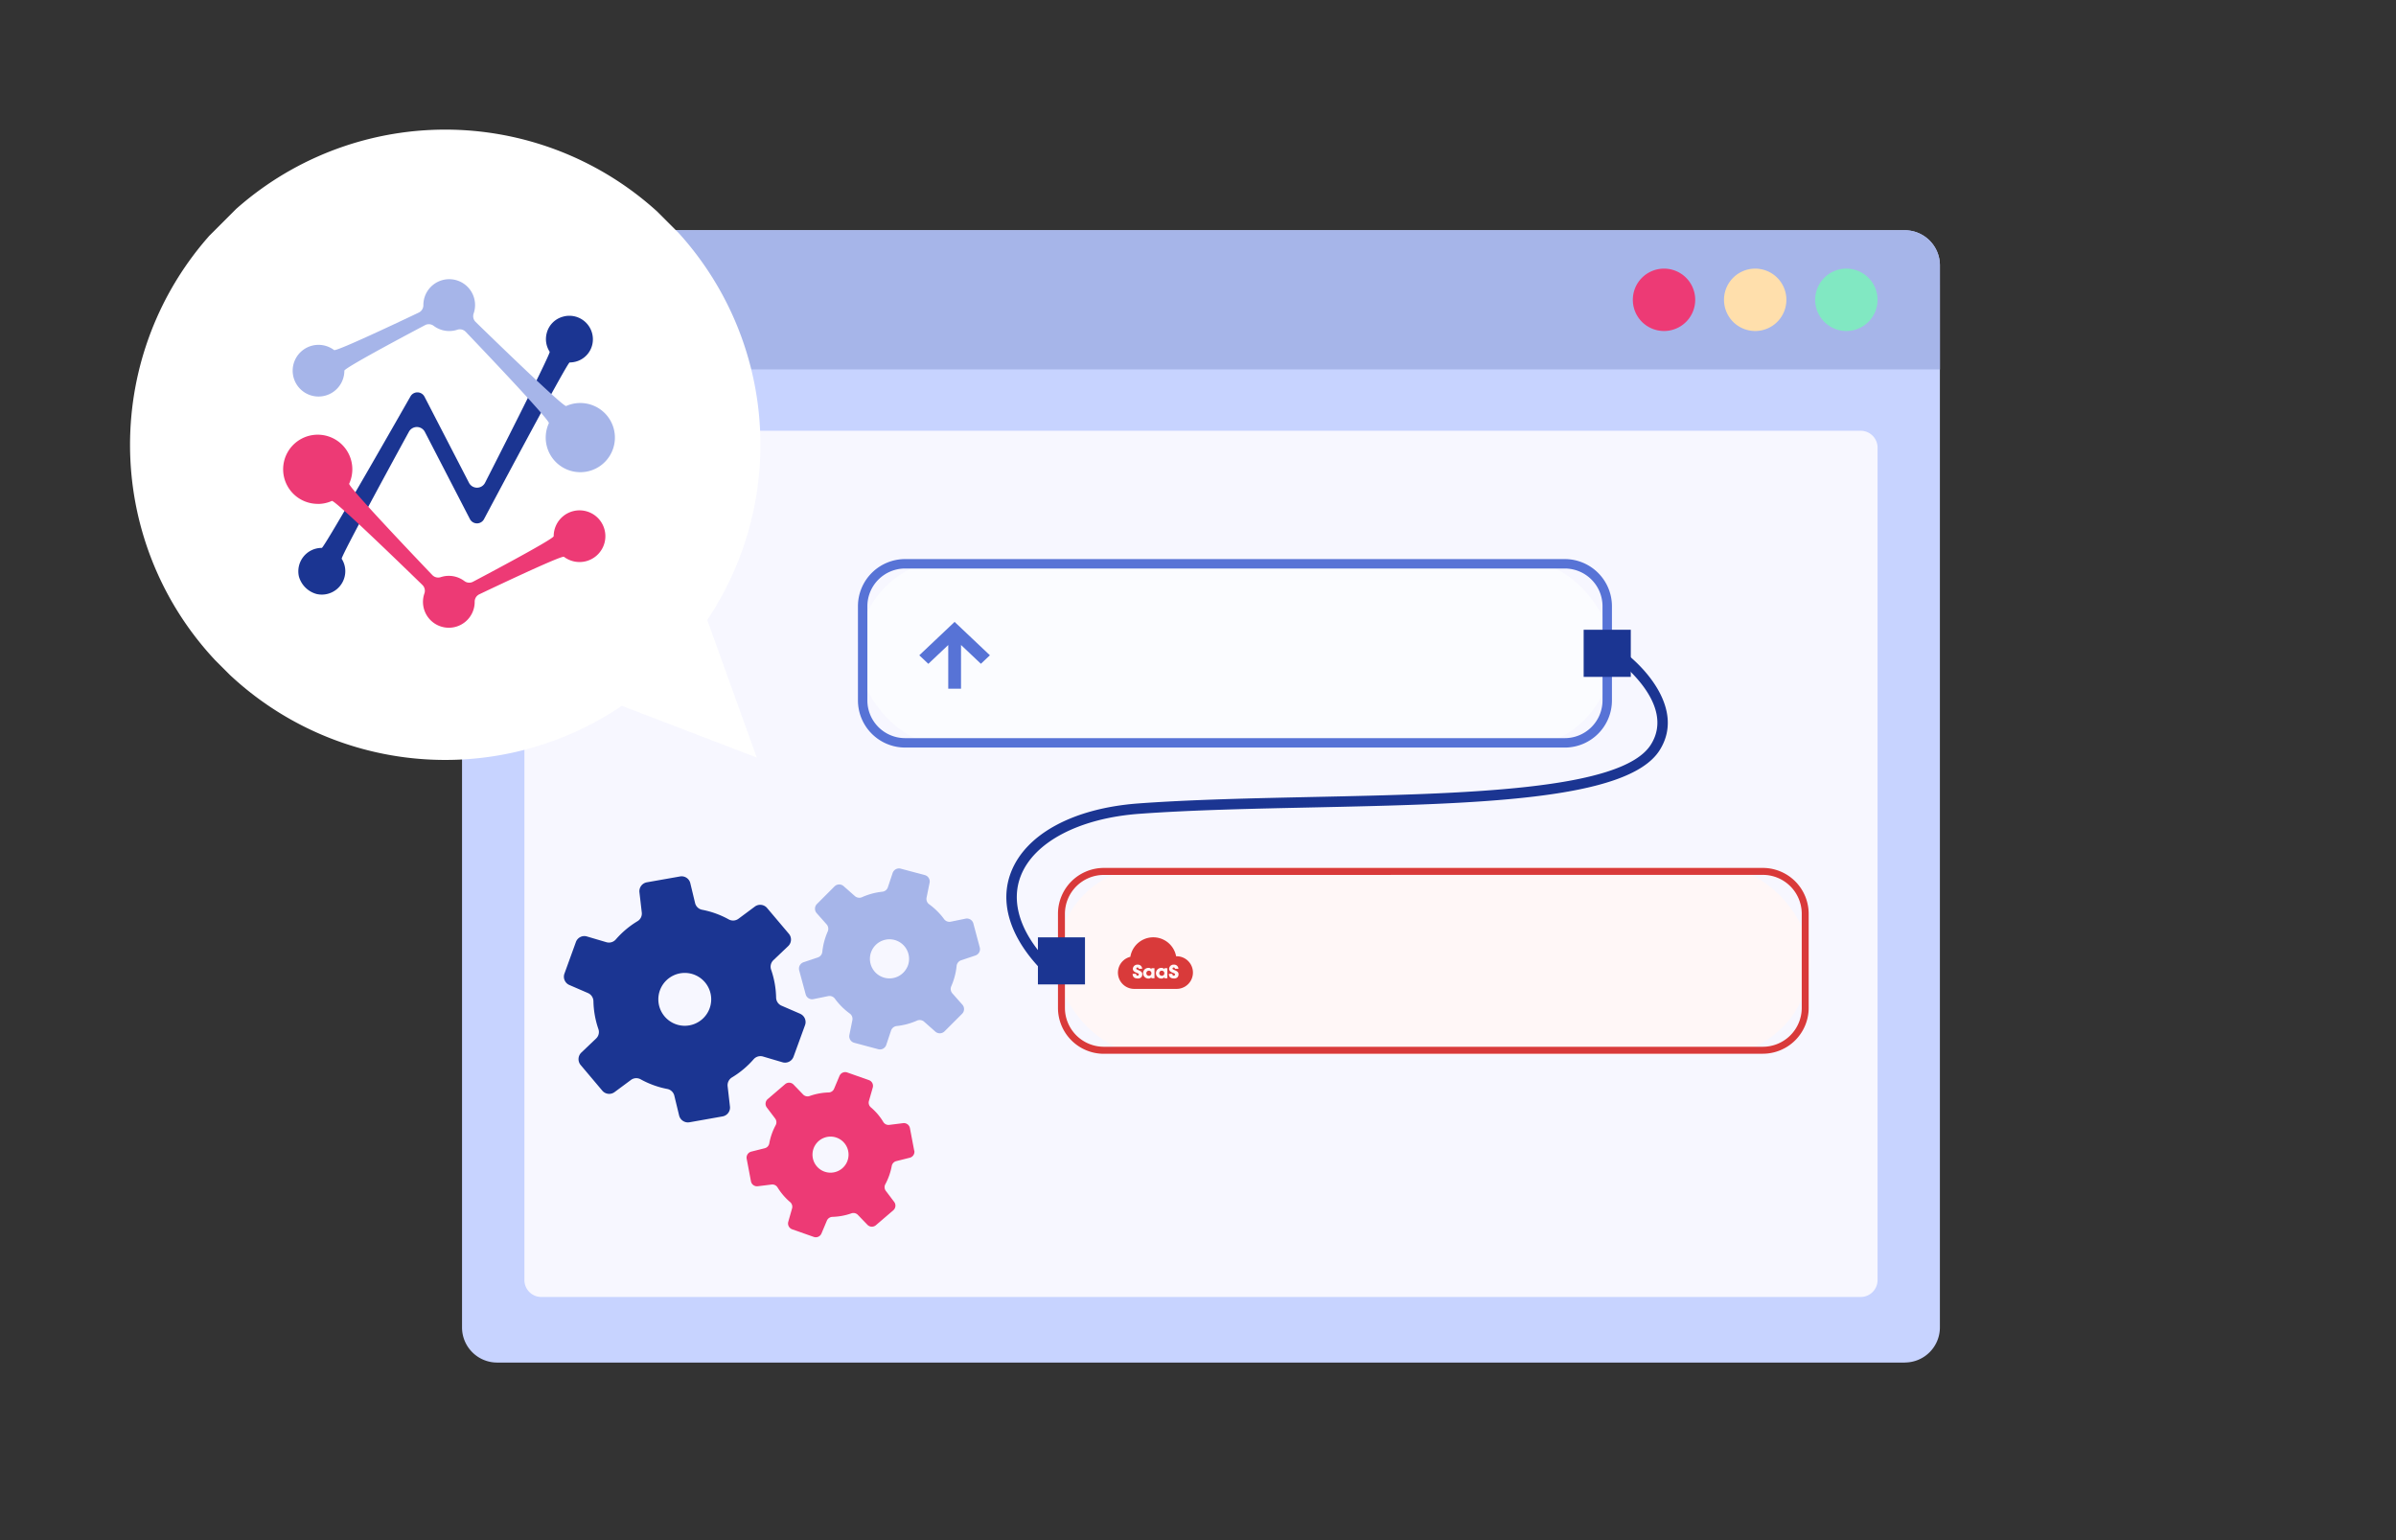
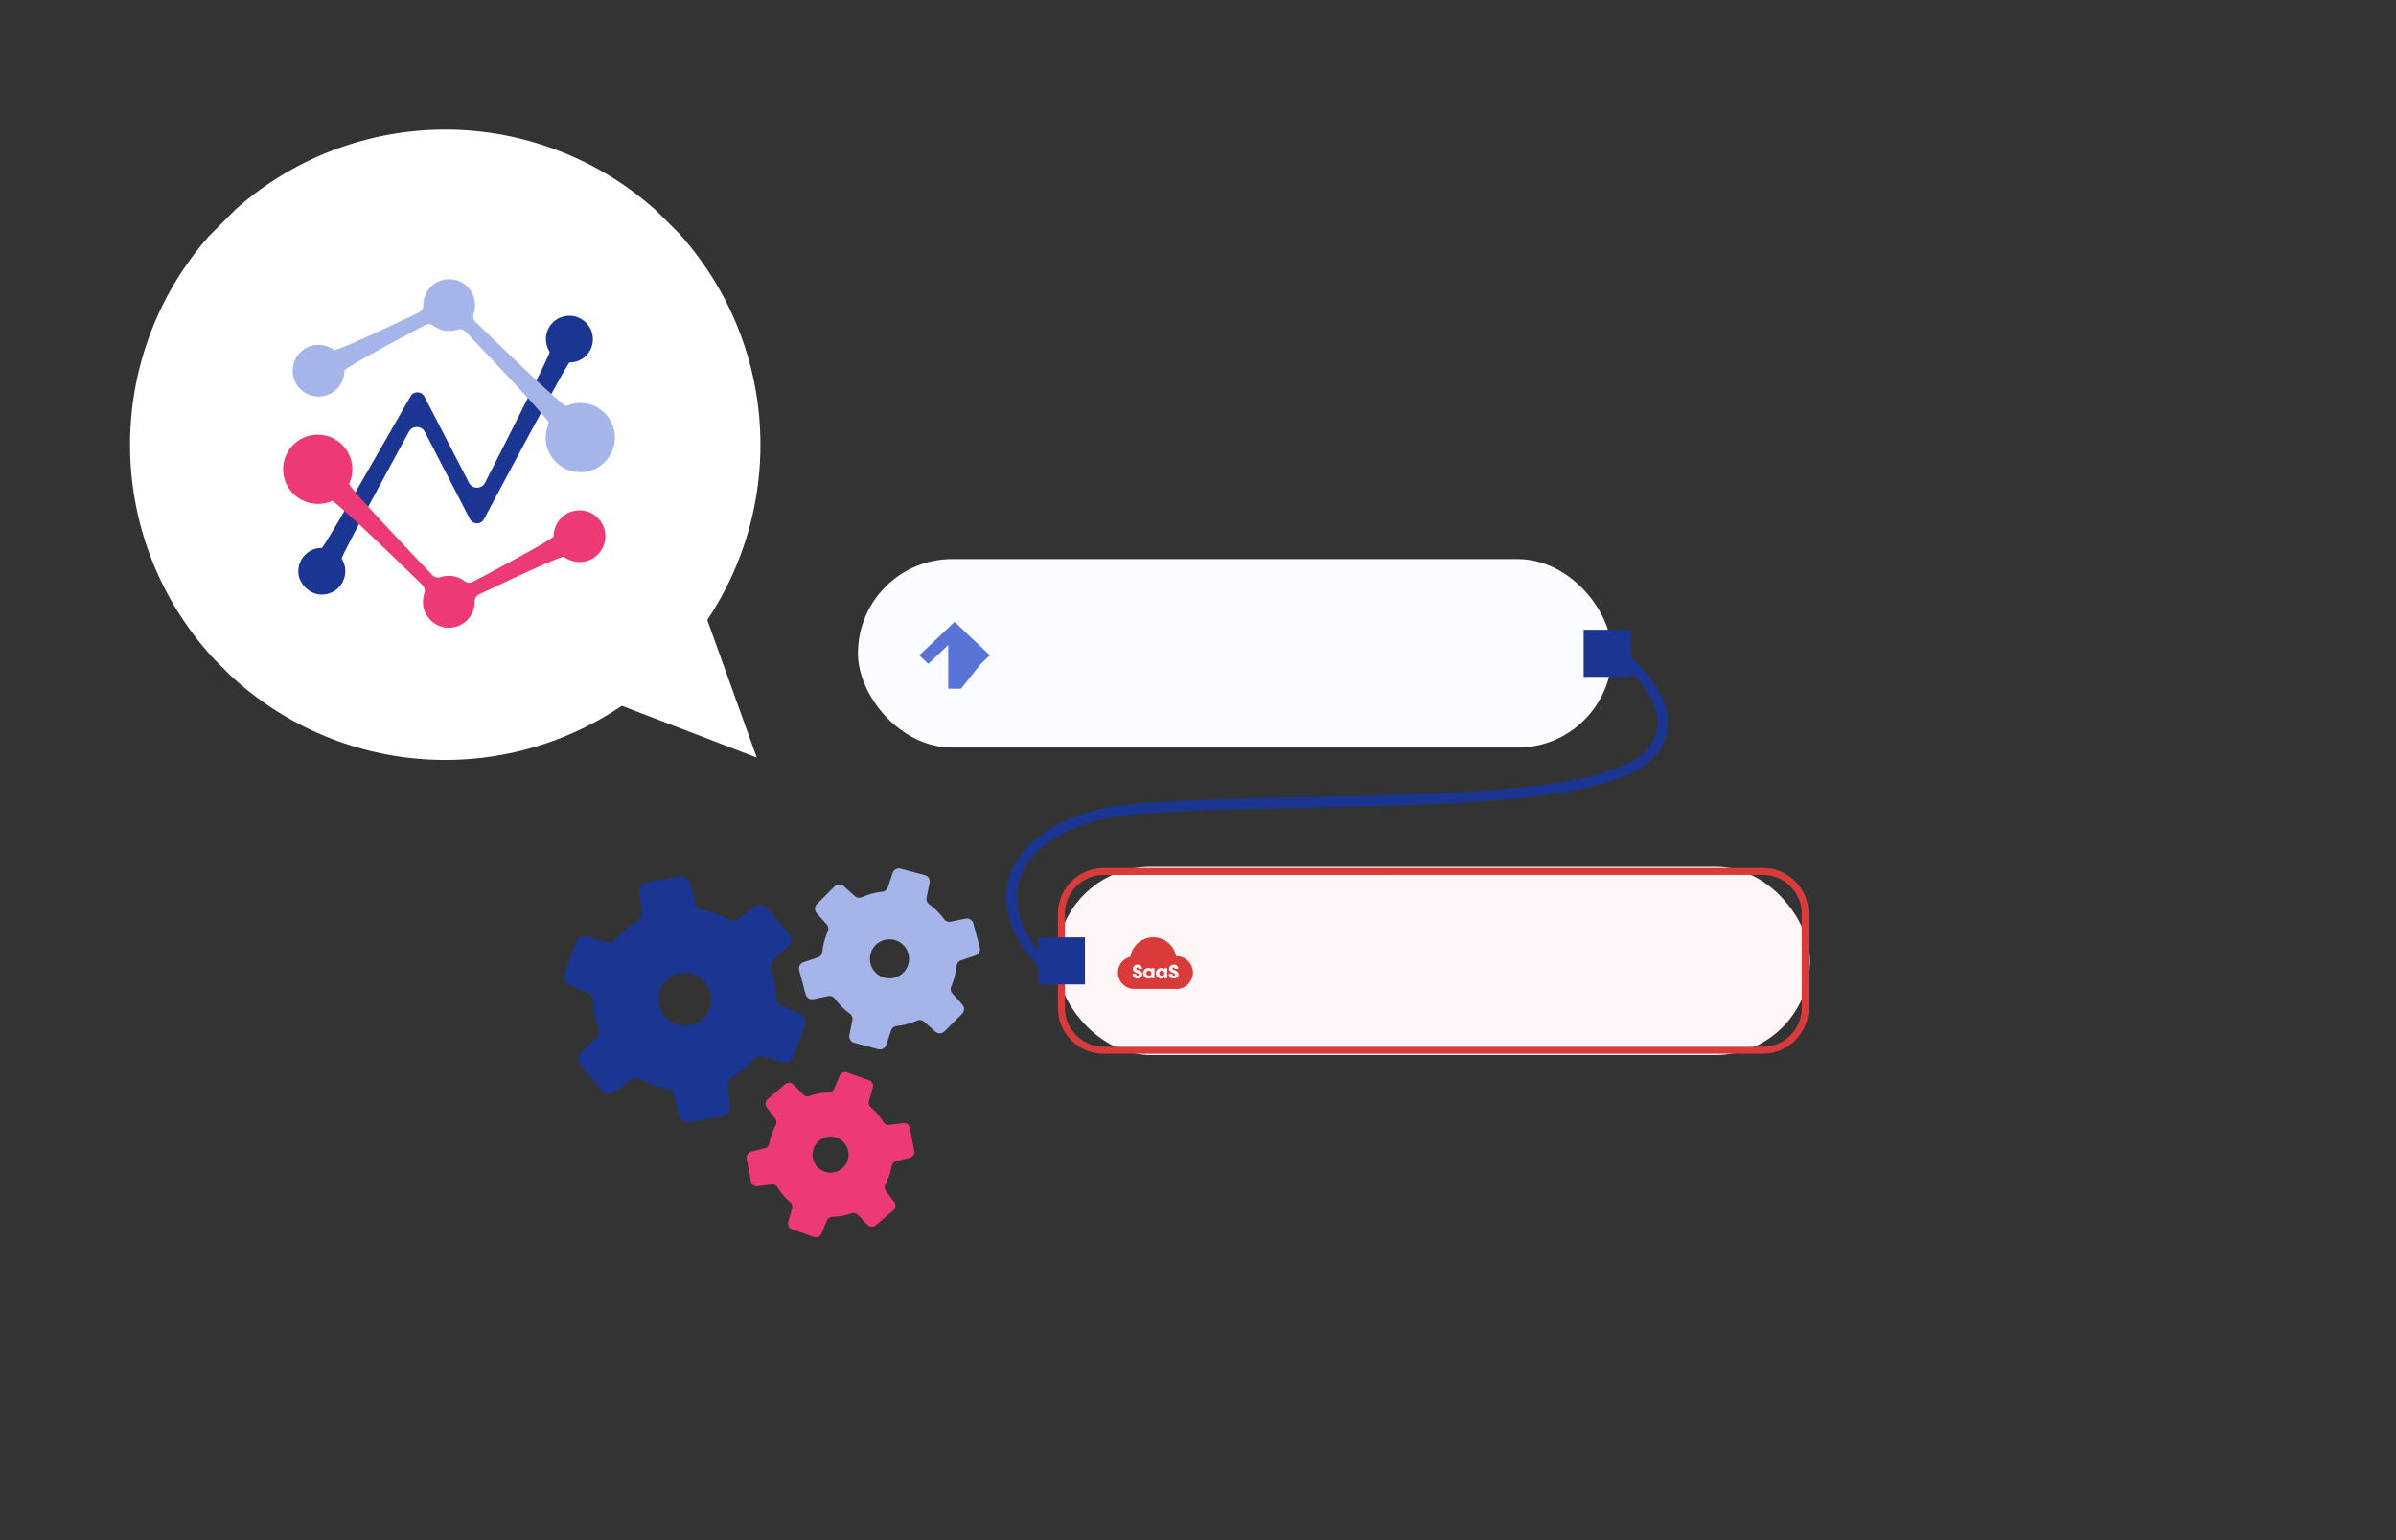
<svg xmlns="http://www.w3.org/2000/svg" width="224" height="144" viewBox="0 0 224 144">
  <rect x="0" y="0" width="224" height="144" fill="#333333" stroke="none" />
  <defs>
    <clipPath id="clip-path">
-       <rect id="長方形_11850" data-name="長方形 11850" width="138.168" height="105.869" fill="none" />
-     </clipPath>
+       </clipPath>
    <clipPath id="clip-path-2">
      <rect id="長方形_11855" data-name="長方形 11855" width="89" height="46.369" fill="none" />
    </clipPath>
    <clipPath id="clip-path-3">
      <rect id="長方形_11942" data-name="長方形 11942" width="38.903" height="34.494" transform="translate(0 0)" fill="none" />
    </clipPath>
    <clipPath id="clip-path-4">
      <rect id="長方形_11919" data-name="長方形 11919" width="58.884" height="70.69" fill="#fff" />
    </clipPath>
    <clipPath id="clip-footerCta_icon03">
      <rect width="224" height="144" />
    </clipPath>
  </defs>
  <g id="footerCta_icon03" clip-path="url(#clip-footerCta_icon03)">
    <g id="グループ_1805" data-name="グループ 1805" transform="translate(-1025.318 -12836.025)">
      <g id="グループ_1794" data-name="グループ 1794" transform="translate(229.318 5321.204)">
        <g id="グループ_1690" data-name="グループ 1690" transform="translate(839.195 7536.349)">
          <g id="グループ_1689" data-name="グループ 1689" clip-path="url(#clip-path)">
            <path id="パス_5945" data-name="パス 5945" d="M134.886,105.869H3.282A3.283,3.283,0,0,1,0,102.587V3.282A3.282,3.282,0,0,1,3.282,0h131.6a3.282,3.282,0,0,1,3.282,3.282v99.3a3.282,3.282,0,0,1-3.282,3.282" transform="translate(0 0)" fill="#c7d3ff" />
            <path id="パス_5946" data-name="パス 5946" d="M132.3,104.7H8.957a1.581,1.581,0,0,1-1.581-1.581V25.289a1.581,1.581,0,0,1,1.581-1.581H132.3a1.581,1.581,0,0,1,1.581,1.581v77.832A1.581,1.581,0,0,1,132.3,104.7" transform="translate(-1.544 -4.962)" fill="#f7f7ff" />
-             <path id="パス_5947" data-name="パス 5947" d="M138.168,13.009H0V3.282A3.283,3.283,0,0,1,3.282,0h131.6a3.283,3.283,0,0,1,3.282,3.282Z" fill="#a6b5e9" />
            <path id="パス_5948" data-name="パス 5948" d="M144.263,7.454a2.916,2.916,0,1,1-2.916-2.916,2.916,2.916,0,0,1,2.916,2.916" transform="translate(-28.974 -0.95)" fill="#ed3a75" />
            <path id="パス_5949" data-name="パス 5949" d="M155.043,7.454a2.916,2.916,0,1,1-2.916-2.916,2.916,2.916,0,0,1,2.916,2.916" transform="translate(-31.23 -0.95)" fill="#ffdfac" />
            <path id="パス_5950" data-name="パス 5950" d="M165.823,7.454a2.916,2.916,0,1,1-2.917-2.916,2.917,2.917,0,0,1,2.917,2.916" transform="translate(-33.487 -0.95)" fill="#81e8c2" />
          </g>
        </g>
        <g id="グループ_1692" data-name="グループ 1692" transform="translate(876.209 7567.094)">
          <g id="グループ_1691" data-name="グループ 1691" clip-path="url(#clip-path-2)">
            <rect id="長方形_11851" data-name="長方形 11851" width="70.415" height="17.604" rx="8.802" transform="translate(18.585 28.766)" fill="#fff7f7" />
            <path id="パス_5951" data-name="パス 5951" d="M123.474,106.292H61.86a4.29,4.29,0,0,1-4.285-4.286V93.2a4.29,4.29,0,0,1,4.285-4.286h61.613a4.29,4.29,0,0,1,4.285,4.286v8.8a4.29,4.29,0,0,1-4.285,4.286M61.86,89.569A3.64,3.64,0,0,0,58.225,93.2v8.8a3.64,3.64,0,0,0,3.636,3.636h61.613a3.64,3.64,0,0,0,3.636-3.636V93.2a3.64,3.64,0,0,0-3.636-3.636Z" transform="translate(-38.875 -60.038)" fill="#d93a3a" />
            <path id="パス_5952" data-name="パス 5952" d="M86.96,118.487a.232.232,0,0,0-.235.24v0a.234.234,0,0,0,.236.234.22.22,0,0,0,.2-.1.249.249,0,0,0,.039-.119.244.244,0,0,0-.024-.123.225.225,0,0,0-.216-.129Z" transform="translate(-58.557 -80.002)" fill="#d93a3a" />
            <path id="パス_5953" data-name="パス 5953" d="M83.247,118.487a.232.232,0,0,0-.235.24v0a.234.234,0,0,0,.236.234.22.22,0,0,0,.2-.1.248.248,0,0,0,.039-.119.24.24,0,0,0-.024-.123.225.225,0,0,0-.216-.129Z" transform="translate(-56.05 -80.002)" fill="#d93a3a" />
            <path id="パス_5954" data-name="パス 5954" d="M80.321,110.66l-.047,0a2.172,2.172,0,0,0-4.279.049,1.522,1.522,0,0,0,.395,3H80.32a1.526,1.526,0,1,0,0-3.052Zm-3.654,2.074c-.332,0-.466-.191-.458-.435h.322c0,.145.091.17.132.17a.121.121,0,0,0,.123-.119c0-.065-.053-.086-.248-.167-.089-.035-.31-.123-.31-.356a.41.41,0,0,1,.443-.383.389.389,0,0,1,.426.387h-.32c-.007-.042-.017-.121-.117-.121a.1.1,0,0,0-.111.1c0,.059.035.072.262.173s.3.211.3.357c0,.2-.107.4-.442.4Zm1.583-.024h-.285v-.1a.32.32,0,0,1-.281.133.5.5,0,0,1,0-1,.323.323,0,0,1,.281.131v-.1h.285v.933Zm1.205,0H79.17v-.1a.32.32,0,0,1-.281.133.5.5,0,0,1,0-1,.323.323,0,0,1,.281.131v-.1h.285v.933Zm.6.024c-.332,0-.466-.191-.457-.435h.322c0,.145.091.17.132.17a.121.121,0,0,0,.123-.119c0-.065-.053-.086-.248-.167-.089-.035-.31-.123-.31-.356a.41.41,0,0,1,.443-.383.389.389,0,0,1,.426.387h-.32c-.007-.042-.017-.121-.117-.121a.1.1,0,0,0-.111.1c0,.059.034.072.262.173s.3.211.3.357c0,.2-.107.4-.442.4Z" transform="translate(-50.528 -73.522)" fill="#d93a3a" />
            <rect id="長方形_11852" data-name="長方形 11852" width="4.401" height="4.401" transform="translate(16.825 35.367)" fill="#1b3592" />
            <rect id="長方形_11853" data-name="長方形 11853" width="70.489" height="17.622" rx="8.811" transform="translate(0 0)" fill="#fbfcff" />
-             <path id="パス_5955" data-name="パス 5955" d="M66.084,17.622H4.406A4.411,4.411,0,0,1,0,13.217V4.406A4.411,4.411,0,0,1,4.406,0H66.084a4.411,4.411,0,0,1,4.406,4.406v8.811a4.411,4.411,0,0,1-4.406,4.406M4.406.881A3.529,3.529,0,0,0,.881,4.406v8.811a3.529,3.529,0,0,0,3.524,3.524H66.084a3.529,3.529,0,0,0,3.525-3.524V4.406A3.529,3.529,0,0,0,66.084.881Z" fill="#5773d6" />
            <rect id="長方形_11854" data-name="長方形 11854" width="4.406" height="4.406" transform="translate(67.846 6.608)" fill="#1b3592" />
-             <path id="パス_5956" data-name="パス 5956" d="M24.242,21.205l-3.3-3.121-3.3,3.121.844.8,1.863-1.761v4.084h1.193V20.242L23.4,22Z" transform="translate(-11.906 -12.211)" fill="#5773d6" />
+             <path id="パス_5956" data-name="パス 5956" d="M24.242,21.205l-3.3-3.121-3.3,3.121.844.8,1.863-1.761v4.084h1.193L23.4,22Z" transform="translate(-11.906 -12.211)" fill="#5773d6" />
            <path id="パス_5957" data-name="パス 5957" d="M46.13,55.64a.485.485,0,0,1-.356-.155C43,52.509,42.066,49.34,43.155,46.562c1.4-3.573,5.858-5.971,11.922-6.413,4.916-.359,10.631-.48,16.158-.6,14.264-.3,29.013-.613,31.725-4.887,2.492-3.925-3.364-8.109-3.424-8.151a.487.487,0,0,1,.56-.8c2.321,1.628,6.079,5.7,3.687,9.471C100.791,39.9,86.445,40.2,71.256,40.526c-5.514.117-11.217.237-16.107.594-5.6.409-9.845,2.63-11.086,5.8-.944,2.409-.083,5.216,2.424,7.9a.487.487,0,0,1-.356.819" transform="translate(-28.838 -17.304)" fill="#1b3592" />
          </g>
        </g>
        <g id="グループ_1792" data-name="グループ 1792" transform="translate(848.719 7596.009)">
          <g id="グループ_1787" data-name="グループ 1787" transform="translate(0 0)" clip-path="url(#clip-path-3)">
            <path id="パス_6418" data-name="パス 6418" d="M22.087,14.934l-1.748-.757a.842.842,0,0,1-.5-.758,8.517,8.517,0,0,0-.469-2.613.846.846,0,0,1,.215-.881l1.379-1.313a.839.839,0,0,0,.067-1.157L19,5.052a.843.843,0,0,0-1.15-.138L16.32,6.052a.84.84,0,0,1-.907.062,8.2,8.2,0,0,0-1.21-.55,8.316,8.316,0,0,0-1.282-.353.838.838,0,0,1-.657-.628l-.447-1.856a.835.835,0,0,0-.966-.629l-3.1.547a.85.85,0,0,0-.69.931L7.28,5.466a.825.825,0,0,1-.4.814A8.509,8.509,0,0,0,4.851,7.987a.848.848,0,0,1-.873.259L2.151,7.707A.841.841,0,0,0,1.12,8.23L.05,11.182a.846.846,0,0,0,.456,1.062L2.254,13a.852.852,0,0,1,.506.753,8.512,8.512,0,0,0,.464,2.611.833.833,0,0,1-.216.886L1.629,18.564a.851.851,0,0,0-.067,1.157l2.029,2.406a.843.843,0,0,0,1.146.131l1.53-1.134a.838.838,0,0,1,.906-.061,8.373,8.373,0,0,0,1.211.55,8.247,8.247,0,0,0,1.282.353.839.839,0,0,1,.657.628l.448,1.851a.851.851,0,0,0,.969.636l3.093-.549a.84.84,0,0,0,.69-.931l-.217-1.891a.855.855,0,0,1,.4-.819,8.527,8.527,0,0,0,2.034-1.705.846.846,0,0,1,.871-.254l1.827.539a.846.846,0,0,0,1.031-.523L22.543,16a.842.842,0,0,0-.456-1.062M11.3,16.058a2.471,2.471,0,1,1,2.471-2.471A2.474,2.474,0,0,1,11.3,16.058" transform="translate(0 -1.338)" fill="#1b3592" />
            <path id="パス_6419" data-name="パス 6419" d="M63.412,60.631l-.4-2.106a.575.575,0,0,0-.636-.468l-1.292.162a.572.572,0,0,1-.559-.267A5.588,5.588,0,0,0,60,57.218a5.719,5.719,0,0,0-.643-.64.572.572,0,0,1-.179-.593l.358-1.252a.569.569,0,0,0-.363-.7l-2.024-.715a.579.579,0,0,0-.722.321l-.505,1.2a.563.563,0,0,1-.511.349,5.8,5.8,0,0,0-1.778.333.579.579,0,0,1-.605-.139l-.9-.933a.574.574,0,0,0-.787-.035l-1.626,1.394a.577.577,0,0,0-.085.783l.784,1.036a.582.582,0,0,1,.048.617,5.787,5.787,0,0,0-.6,1.706.568.568,0,0,1-.426.453l-1.259.317a.581.581,0,0,0-.428.665l.4,2.109a.576.576,0,0,0,.637.463l1.289-.16a.571.571,0,0,1,.559.268,5.754,5.754,0,0,0,.535.733,5.592,5.592,0,0,0,.643.64.573.573,0,0,1,.18.593l-.355,1.25a.581.581,0,0,0,.362.7l2.021.712a.573.573,0,0,0,.722-.321l.506-1.2a.583.583,0,0,1,.514-.352,5.822,5.822,0,0,0,1.78-.33.577.577,0,0,1,.6.142l.9.933a.577.577,0,0,0,.787.035l1.626-1.394a.574.574,0,0,0,.085-.783l-.783-1.036a.573.573,0,0,1-.045-.619,5.822,5.822,0,0,0,.6-1.709.577.577,0,0,1,.423-.451l1.259-.317a.572.572,0,0,0,.428-.665m-6.367,1.207a1.686,1.686,0,1,1-.638-2.3,1.688,1.688,0,0,1,.638,2.3" transform="translate(-30.662 -34.233)" fill="#ed3a75" />
            <path id="パス_6420" data-name="パス 6420" d="M78.365,7.4l-.6-2.244a.624.624,0,0,0-.727-.452l-1.384.284a.621.621,0,0,1-.627-.242A6.094,6.094,0,0,0,74.384,4a6.2,6.2,0,0,0-.749-.638.619.619,0,0,1-.244-.626l.281-1.384a.618.618,0,0,0-.451-.723l-2.248-.6A.629.629,0,0,0,70.22.43l-.446,1.335a.61.61,0,0,1-.523.421,6.3,6.3,0,0,0-1.894.51.627.627,0,0,1-.666-.1l-1.056-.932a.622.622,0,0,0-.854.028L63.141,3.335a.626.626,0,0,0-.026.854l.935,1.054a.63.63,0,0,1,.1.663,6.29,6.29,0,0,0-.506,1.9.617.617,0,0,1-.422.526l-1.335.448a.63.63,0,0,0-.407.755l.608,2.247a.623.623,0,0,0,.727.446l1.38-.281a.621.621,0,0,1,.627.242,6.14,6.14,0,0,0,.639.747,6.059,6.059,0,0,0,.748.638.62.62,0,0,1,.244.626l-.279,1.381a.63.63,0,0,0,.451.729l2.245.6a.621.621,0,0,0,.754-.408l.446-1.335a.633.633,0,0,1,.526-.423,6.309,6.309,0,0,0,1.9-.507.625.625,0,0,1,.663.1l1.056.933a.626.626,0,0,0,.854-.028L76.711,13.6a.622.622,0,0,0,.026-.854L75.8,11.688a.623.623,0,0,1-.1-.666,6.3,6.3,0,0,0,.5-1.9.626.626,0,0,1,.419-.524l1.335-.448a.62.62,0,0,0,.407-.755m-6.782,1.84A1.828,1.828,0,1,1,70.7,6.808a1.83,1.83,0,0,1,.884,2.429" transform="translate(-39.485 0)" fill="#a6b5e9" />
          </g>
        </g>
        <g id="グループ_1793" data-name="グループ 1793" transform="translate(796 7514.796)">
          <g id="グループ_1791" data-name="グループ 1791" transform="translate(0 41.637) rotate(-45)">
            <g id="グループ_1748" data-name="グループ 1748" transform="translate(0 0)" clip-path="url(#clip-path-4)">
              <path id="パス_6295" data-name="パス 6295" d="M29.366,70.69l5.824-12.373a29.467,29.467,0,1,0-11.321.031Z" transform="translate(0.001 0)" fill="#fff" />
            </g>
          </g>
          <g id="Passwork_symbol_blue" transform="translate(26.475 26.142)">
            <g id="レイヤー_1" transform="translate(0 0)">
              <g id="グループ_2" data-name="グループ 2">
                <path id="パス_9" data-name="パス 9" d="M216.017,101.369a2.141,2.141,0,0,0-1.554,1.579,2.183,2.183,0,0,0,.286,1.709c.118.182-6.046,12.256-6.046,12.256a.843.843,0,0,1-1.494,0l-4.165-8.06a.746.746,0,0,0-1.311-.021s-8.062,14.164-8.287,14.163h0a2.188,2.188,0,0,0-2.142,2.669,2.358,2.358,0,0,0,1.652,1.641,2.195,2.195,0,0,0,2.686-2.129,2.162,2.162,0,0,0-.337-1.162c-.118-.186,6.292-11.892,6.292-11.892a.843.843,0,0,1,1.482.024l4.214,8.155a.744.744,0,0,0,.66.4h0a.743.743,0,0,0,.66-.4s7.774-14.642,8-14.644a2.341,2.341,0,0,0,.561-.074,2.148,2.148,0,0,0,1.567-1.633,2.2,2.2,0,0,0-2.724-2.583Z" transform="translate(-189.835 -97.884)" fill="#1b3592" />
                <path id="パス_10" data-name="パス 10" d="M208.448,51.153a3.212,3.212,0,0,0-1.244.28c-.286.128-8.477-7.871-8.477-7.871a.754.754,0,0,1-.174-.775,2.417,2.417,0,1,0-4.7-.78v0a.76.76,0,0,1-.417.684s-7.7,3.684-7.929,3.512a2.416,2.416,0,1,0,.96,1.928v0c0-.289,7.556-4.265,7.556-4.265a.751.751,0,0,1,.79.069,2.42,2.42,0,0,0,2.217.366.762.762,0,0,1,.779.191s7.909,8.261,7.778,8.546a3.234,3.234,0,1,0,2.866-1.884Z" transform="translate(-180.748 -39.589)" fill="#a6b5e9" />
                <path id="パス_11" data-name="パス 11" d="M168.994,312.092a3.211,3.211,0,0,0,1.244-.28c.286-.128,8.477,7.871,8.477,7.871a.754.754,0,0,1,.174.775,2.417,2.417,0,1,0,4.7.78v-.005a.76.76,0,0,1,.417-.684s7.7-3.684,7.929-3.512a2.416,2.416,0,1,0-.96-1.928v0c0,.289-7.556,4.265-7.556,4.265a.751.751,0,0,1-.79-.069,2.42,2.42,0,0,0-2.217-.366.762.762,0,0,1-.779-.191s-7.909-8.261-7.778-8.546a3.234,3.234,0,1,0-2.866,1.884Z" transform="translate(-165.686 -291.093)" fill="#ed3a75" />
              </g>
            </g>
          </g>
        </g>
      </g>
      <rect id="長方形_11945" data-name="長方形 11945" width="42" height="106" transform="translate(1207 12857)" fill="#fff" opacity="0" />
    </g>
  </g>
</svg>